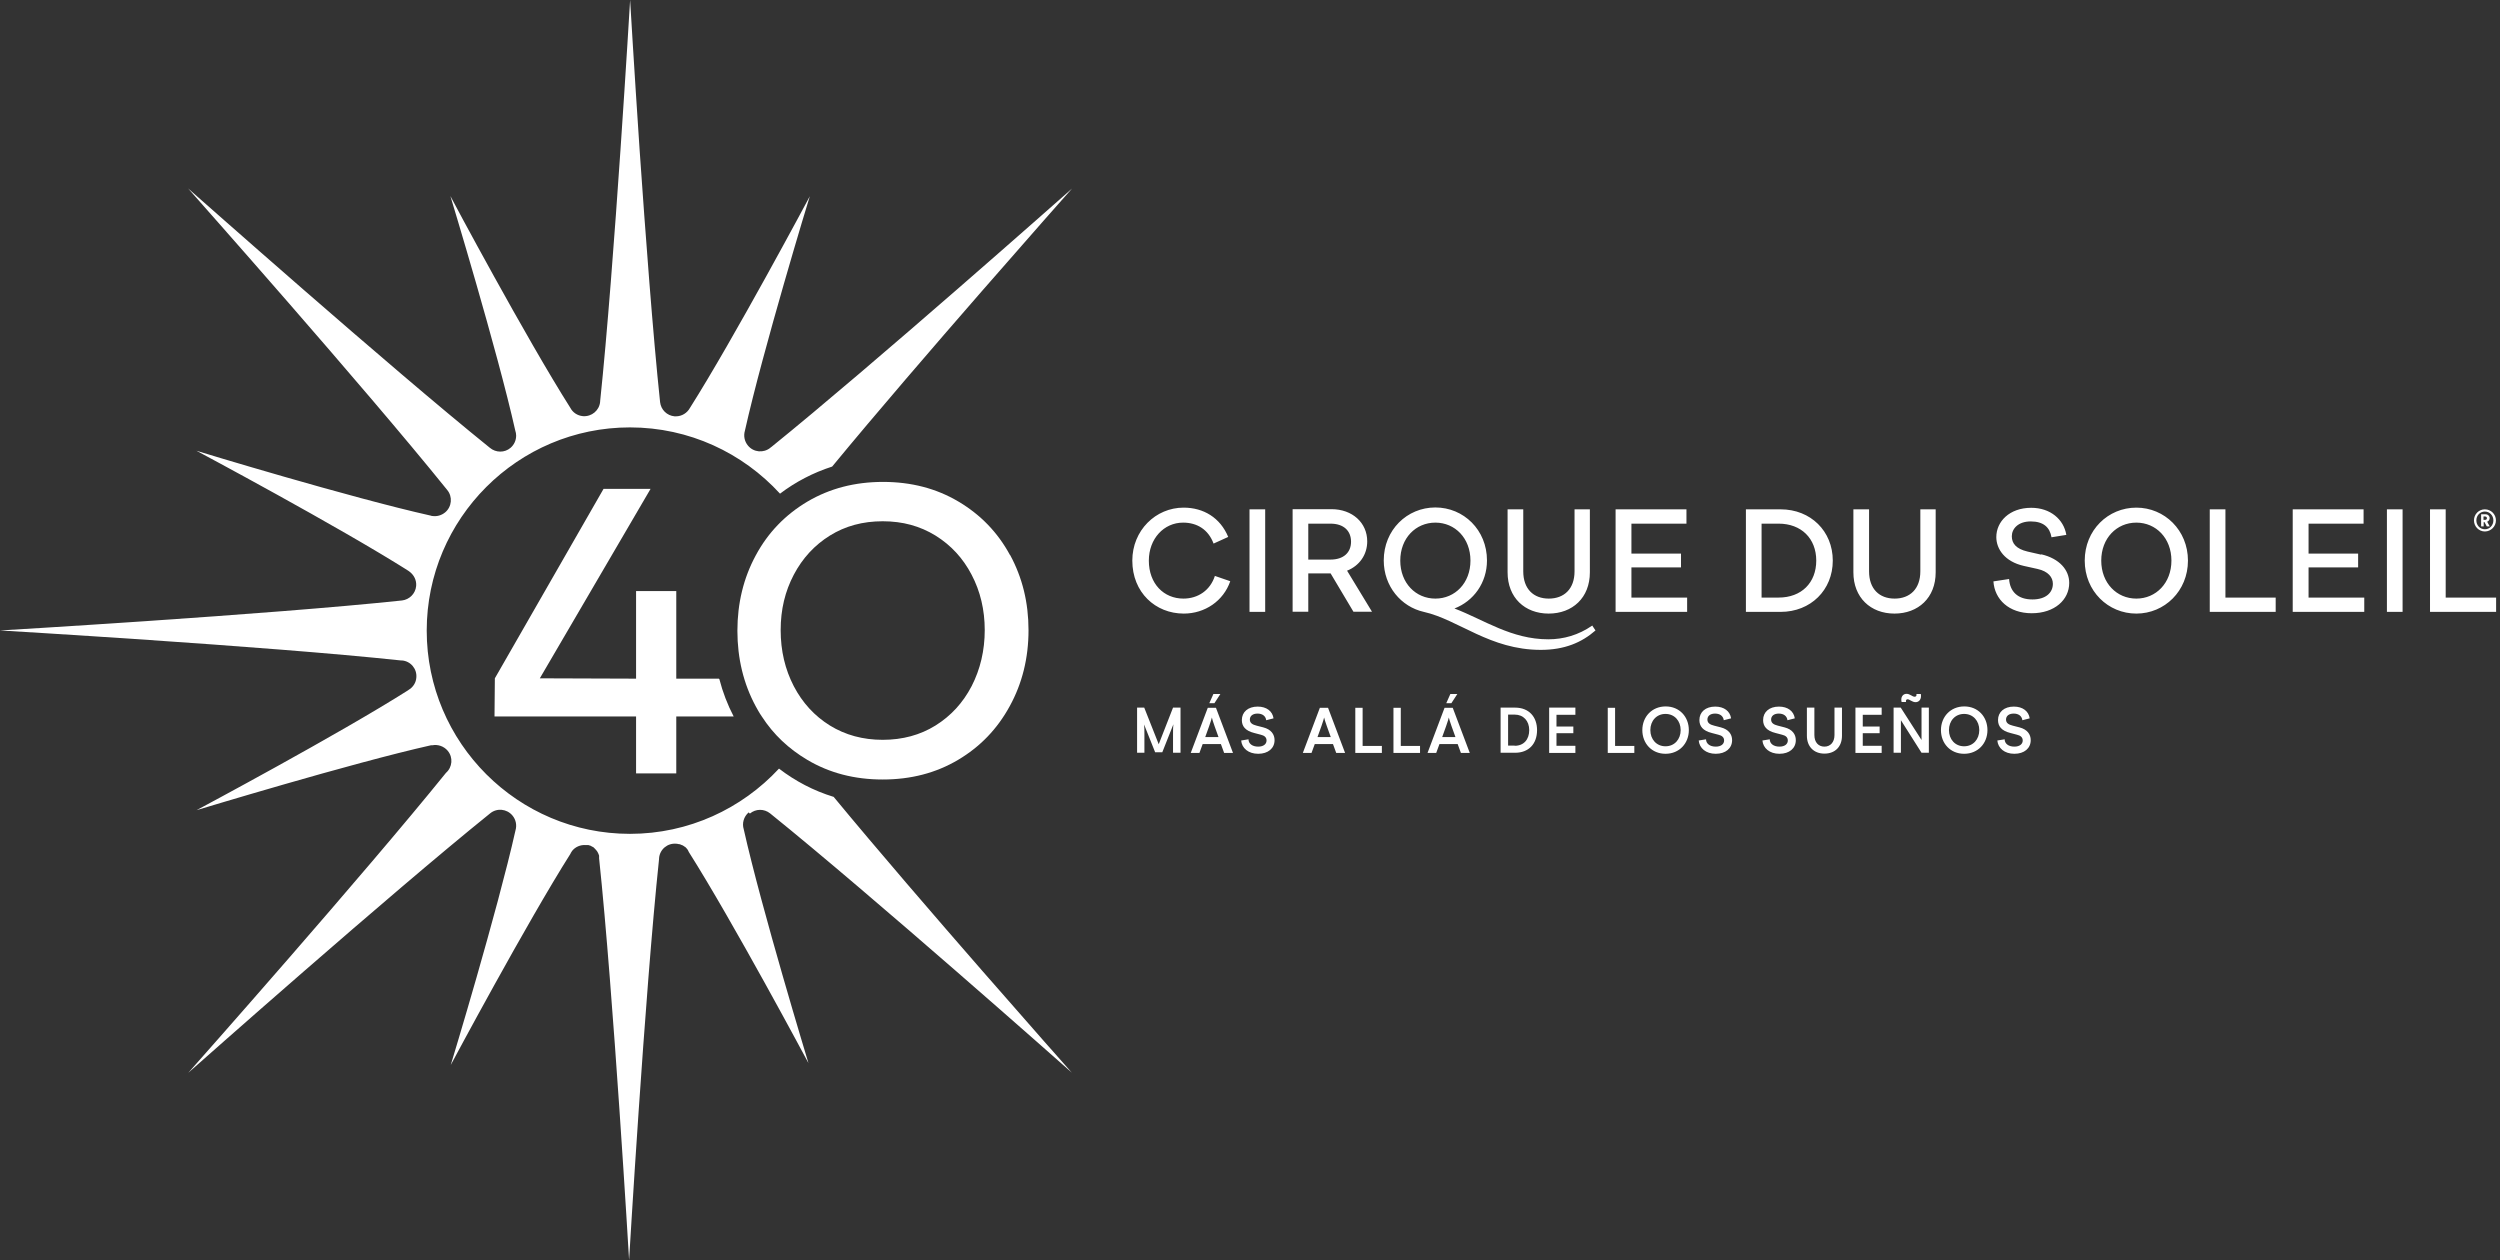
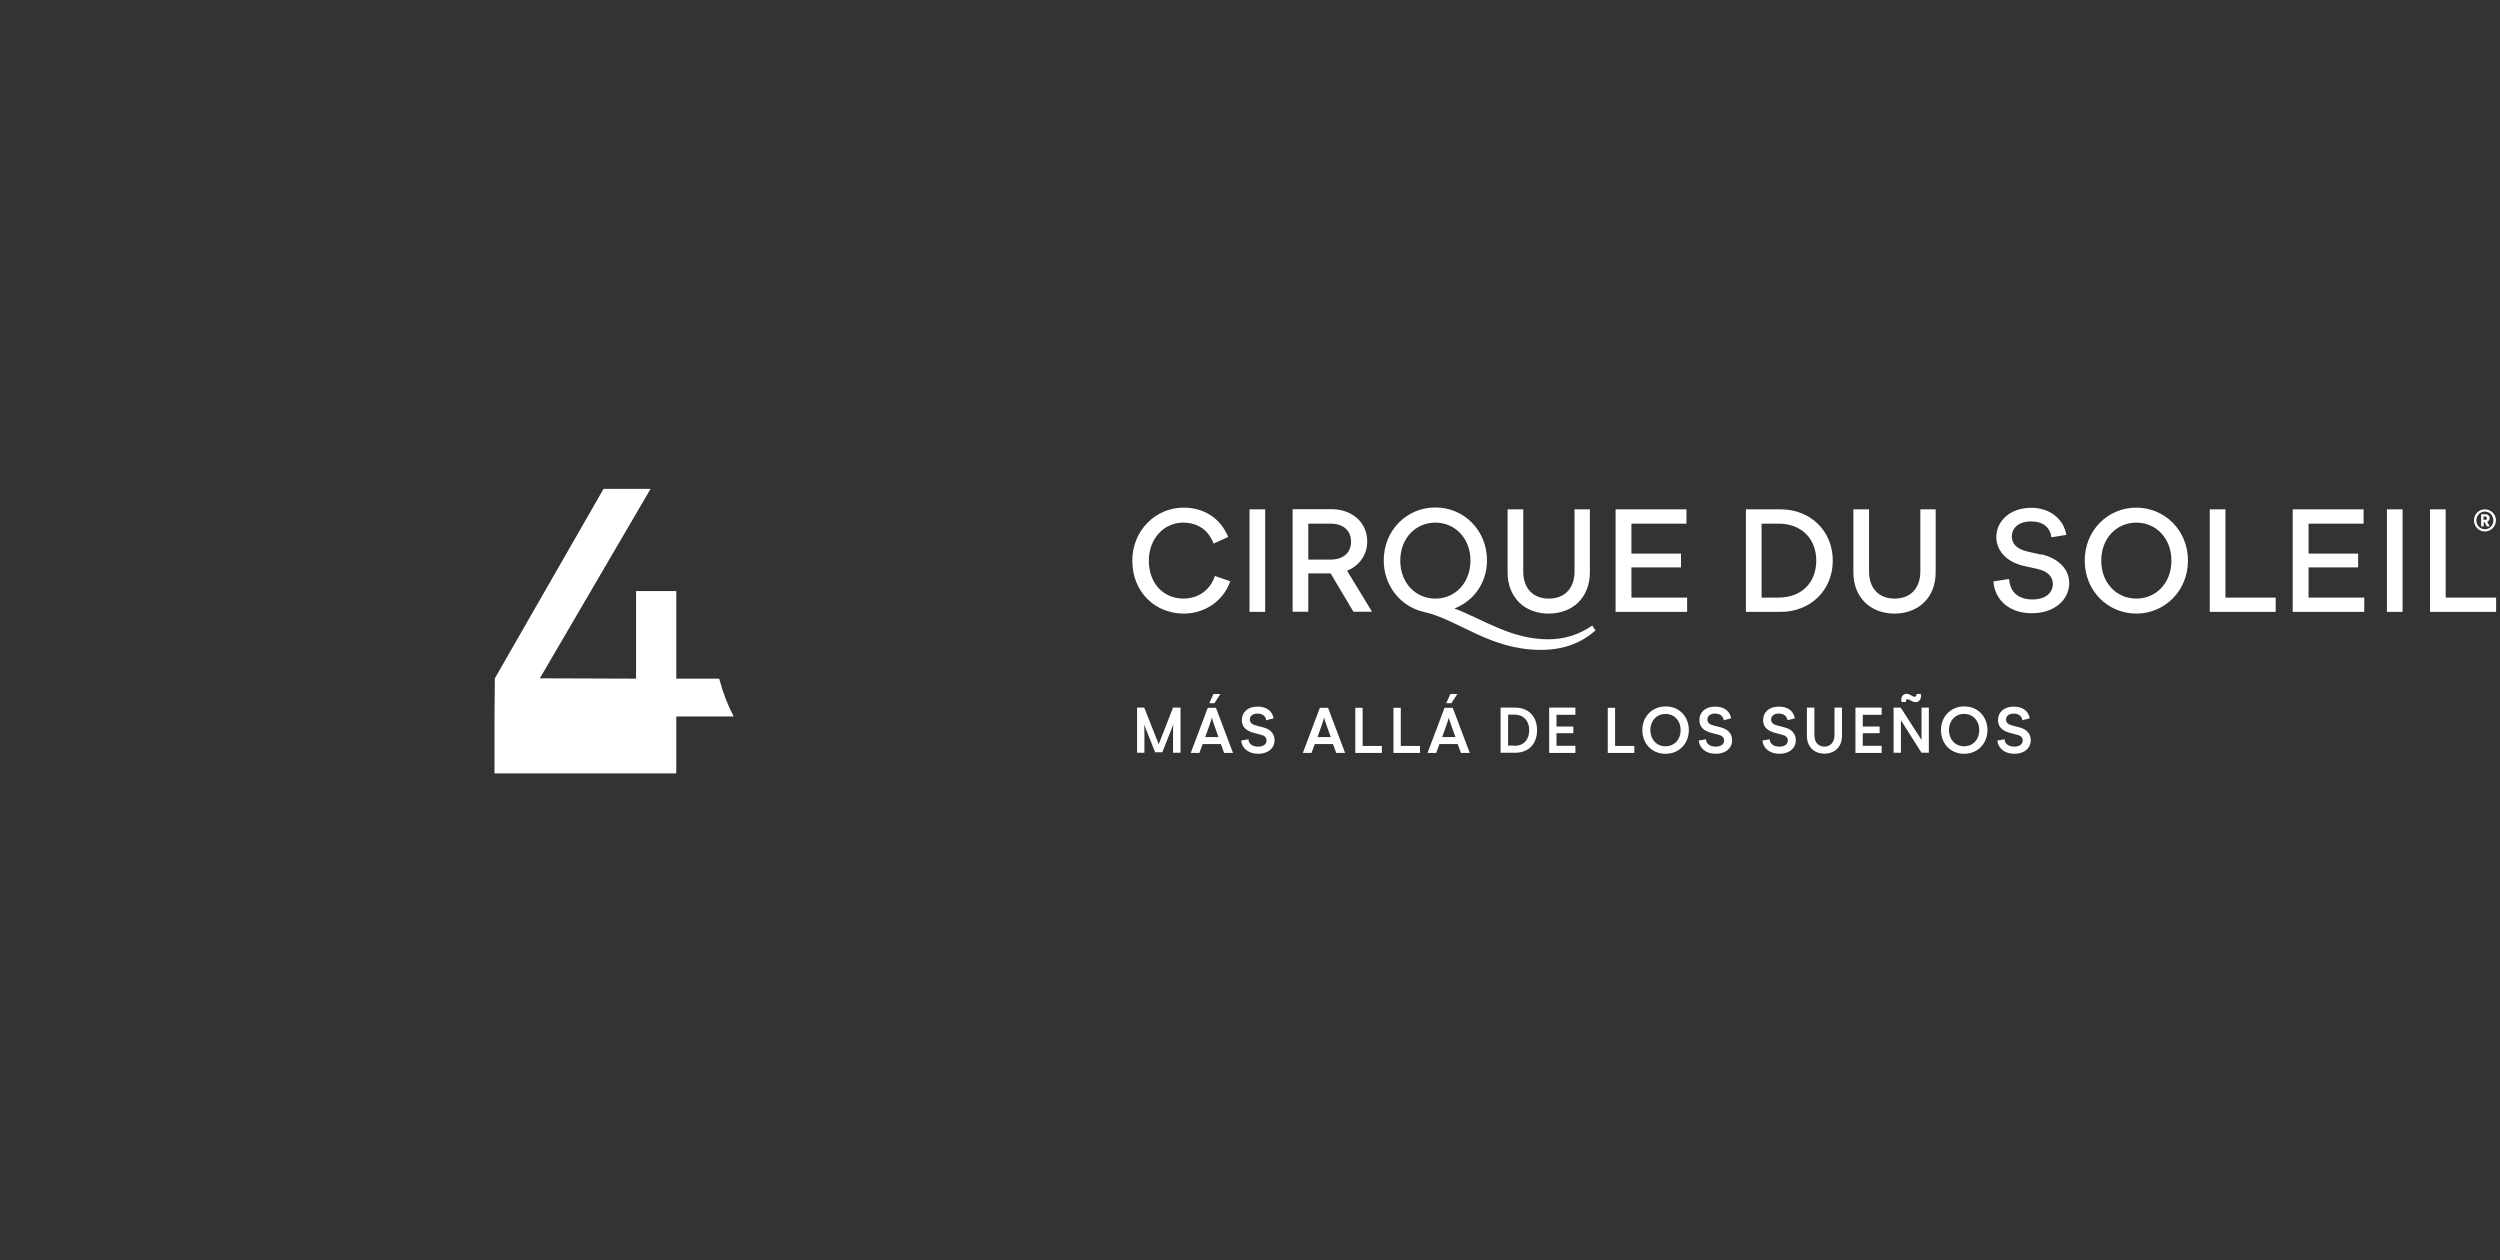
<svg xmlns="http://www.w3.org/2000/svg" width="373" height="188" viewBox="0 0 373 188" fill="none">
  <rect x="0" y="0" width="373" height="188" fill="#333333" stroke="none" />
-   <path d="M107.33 101.332L107.254 101.256H100.9V88.192H94.902V101.256L80.542 101.205L97.062 72.943H90.047L73.832 101.205L73.781 106.898H94.902V115.387H100.9V106.898H109.465C108.55 105.145 107.838 103.289 107.33 101.332Z" fill="white" />
-   <path d="M150.685 82.805C148.855 79.424 146.288 76.781 142.984 74.824C139.68 72.867 135.944 71.901 131.75 71.901C127.556 71.901 123.82 72.867 120.491 74.824C117.187 76.781 114.594 79.45 112.764 82.855C110.934 86.236 110.02 89.997 110.02 94.115C110.02 98.232 110.934 102.019 112.764 105.399C112.892 105.602 112.993 105.831 113.12 106.034C113.298 106.339 113.476 106.644 113.679 106.924C115.408 109.593 117.67 111.728 120.465 113.38C123.769 115.337 127.506 116.302 131.699 116.302C135.893 116.302 139.629 115.337 142.933 113.38C146.237 111.423 148.804 108.754 150.659 105.348C152.515 101.968 153.455 98.181 153.455 94.038C153.455 89.895 152.54 86.185 150.71 82.805H150.685ZM144.966 102.375C143.67 104.865 141.865 106.822 139.578 108.246C137.291 109.669 134.647 110.381 131.699 110.381C128.751 110.381 126.133 109.669 123.82 108.246C121.533 106.822 119.728 104.865 118.432 102.375C117.136 99.884 116.475 97.088 116.475 94.013C116.475 90.938 117.136 88.218 118.432 85.753C119.728 83.287 121.533 81.33 123.82 79.907C126.108 78.484 128.725 77.772 131.699 77.772C134.673 77.772 137.265 78.484 139.578 79.907C141.865 81.33 143.67 83.262 144.966 85.753C146.262 88.218 146.923 90.988 146.923 94.013C146.923 97.037 146.262 99.858 144.966 102.375Z" fill="white" />
-   <path d="M111.88 121.385C112.77 120.648 114.015 120.648 114.904 121.36C130.128 133.636 158.594 158.874 159.916 160.043C158.848 158.848 137.397 134.652 124.384 118.895C121.385 117.98 118.641 116.531 116.226 114.676C110.685 120.648 102.756 124.41 93.987 124.41C77.264 124.41 63.666 110.812 63.666 94.089C63.666 77.365 77.264 63.768 93.987 63.768C102.832 63.768 110.813 67.58 116.379 73.655C118.691 71.901 121.309 70.529 124.156 69.614C137.118 53.881 158.874 29.33 159.941 28.135C158.619 29.304 130.306 54.39 115.057 66.716C115.057 66.716 115.057 66.716 115.032 66.716C115.032 66.716 114.981 66.767 114.955 66.793C113.939 67.631 112.439 67.504 111.6 66.487C111.067 65.852 110.914 65.013 111.143 64.251C113.837 52.204 120.699 29.635 120.826 29.279C120.648 29.609 109.516 50.476 102.934 60.871C102.527 61.608 101.739 62.116 100.85 62.116C100.773 62.116 100.722 62.116 100.646 62.116C99.502 62.014 98.613 61.125 98.486 60.007C97.418 49.916 96.3 34.921 95.436 22.442C94.597 9.963 94.013 0 94.013 0C94.013 0 91.674 39.648 89.54 59.879V59.93C89.54 59.93 89.54 59.93 89.54 59.956C89.412 61.252 88.269 62.192 86.973 62.091C86.134 62.014 85.448 61.531 85.092 60.845C78.484 50.425 67.352 29.584 67.199 29.253C67.301 29.609 74.189 52.229 76.882 64.251C76.959 64.48 77.01 64.734 77.01 64.988C77.01 65.674 76.73 66.335 76.171 66.818C75.281 67.58 73.985 67.555 73.096 66.818C57.872 54.542 29.381 29.253 28.059 28.11C29.203 29.406 54.263 57.643 66.615 72.969C66.64 72.994 66.691 73.045 66.716 73.096C67.555 74.087 67.428 75.612 66.411 76.451C65.852 76.908 65.166 77.086 64.505 76.984C64.505 76.984 64.505 76.984 64.48 76.984C64.403 76.984 64.353 76.959 64.276 76.933C52.229 74.239 29.66 67.377 29.304 67.25C29.635 67.428 50.501 78.56 60.896 85.143C60.947 85.194 61.023 85.219 61.074 85.27C61.735 85.753 62.167 86.54 62.091 87.43C61.989 88.574 61.074 89.463 59.981 89.59C39.826 91.725 0 94.064 0 94.064C0 94.064 39.521 96.376 59.803 98.537C59.803 98.537 59.905 98.537 59.956 98.537C61.277 98.638 62.243 99.808 62.116 101.104C62.065 101.815 61.684 102.425 61.15 102.807C61.074 102.857 60.972 102.908 60.896 102.984C50.476 109.593 29.66 120.699 29.33 120.877C29.686 120.775 52.306 113.888 64.302 111.194C64.302 111.194 64.353 111.194 64.378 111.194C64.378 111.194 64.403 111.194 64.429 111.194C64.429 111.194 64.48 111.194 64.505 111.194C65.318 111.041 66.208 111.321 66.793 112.007C67.631 112.998 67.504 114.472 66.538 115.311C54.161 130.637 29.304 158.696 28.084 160.068C29.406 158.899 57.922 133.61 73.121 121.36C74.138 120.521 75.612 120.674 76.451 121.665C76.984 122.3 77.137 123.139 76.908 123.902C75.561 129.925 73.172 138.592 71.113 145.785C69.055 152.977 67.301 158.721 67.25 158.899C67.428 158.569 78.56 137.728 85.143 127.333C85.143 127.333 85.143 127.333 85.143 127.282C85.168 127.231 85.219 127.155 85.27 127.104C85.27 127.079 85.32 127.053 85.32 127.002C85.803 126.367 86.591 126.011 87.43 126.087C87.506 126.087 87.557 126.087 87.608 126.087C87.659 126.087 87.684 126.087 87.71 126.087C87.71 126.087 87.735 126.087 87.76 126.087C87.811 126.087 87.862 126.087 87.913 126.138H87.964C87.989 126.138 88.04 126.138 88.065 126.164C88.218 126.24 88.345 126.316 88.498 126.392C88.548 126.418 88.599 126.443 88.625 126.494C88.675 126.545 88.726 126.596 88.777 126.646C88.904 126.774 89.031 126.926 89.133 127.079C89.133 127.104 89.184 127.155 89.184 127.18C89.184 127.206 89.235 127.256 89.235 127.282C89.235 127.307 89.26 127.358 89.285 127.384C89.311 127.485 89.362 127.561 89.387 127.663V127.714C89.387 127.714 89.387 127.765 89.387 127.79C89.387 127.79 89.387 127.841 89.387 127.866C89.387 127.917 89.387 127.968 89.387 128.019C89.387 128.019 89.387 128.044 89.387 128.07C91.522 148.275 93.86 188 93.86 188C93.86 188 96.198 148.326 98.333 128.146V128.095C98.333 128.095 98.333 128.07 98.333 128.044C98.435 126.723 99.604 125.757 100.9 125.884C101.002 125.884 101.078 125.884 101.18 125.935C101.18 125.935 101.231 125.935 101.256 125.935C101.332 125.935 101.409 125.96 101.485 125.986C101.561 126.011 101.637 126.036 101.714 126.087C101.714 126.087 101.714 126.087 101.765 126.087C101.841 126.138 101.917 126.164 101.993 126.214C102.044 126.265 102.12 126.291 102.171 126.341C102.171 126.341 102.171 126.341 102.197 126.341C102.298 126.418 102.4 126.519 102.476 126.621C102.527 126.672 102.552 126.723 102.578 126.748C102.603 126.799 102.629 126.824 102.654 126.875C102.654 126.926 102.705 126.951 102.73 127.002C102.73 127.002 102.73 127.028 102.73 127.053C109.338 137.474 120.445 158.289 120.623 158.619C120.521 158.264 113.659 135.745 110.965 123.724C110.685 122.834 110.965 121.843 111.702 121.208L111.88 121.385Z" fill="white" />
+   <path d="M107.33 101.332L107.254 101.256H100.9V88.192H94.902V101.256L80.542 101.205L97.062 72.943H90.047L73.832 101.205L73.781 106.898V115.387H100.9V106.898H109.465C108.55 105.145 107.838 103.289 107.33 101.332Z" fill="white" />
  <path d="M318.742 75.739C314.523 75.739 311.041 79.094 311.041 83.643C311.041 88.192 314.523 91.547 318.742 91.547C322.961 91.547 326.443 88.167 326.443 83.643C326.443 79.119 322.961 75.739 318.742 75.739ZM318.742 89.311C315.819 89.311 313.506 86.998 313.506 83.643C313.506 80.288 315.819 77.975 318.742 77.975C321.664 77.975 323.977 80.288 323.977 83.643C323.977 86.998 321.664 89.311 318.742 89.311ZM304.534 82.754L302.526 82.296C300.773 81.889 300.163 81.051 300.163 80.009C300.163 78.89 301.103 77.797 302.984 77.797C304.865 77.797 305.83 78.662 306.085 80.161L308.296 79.805C307.915 77.493 305.907 75.764 303.06 75.764C299.807 75.764 297.85 77.823 297.85 80.136C297.85 81.915 299.121 83.796 301.942 84.431L304 84.888C305.602 85.244 306.288 86.134 306.288 87.1C306.288 88.421 305.246 89.438 303.238 89.438C301.027 89.438 299.883 88.243 299.756 86.388L297.418 86.744C297.596 89.438 299.731 91.496 303.136 91.496C306.542 91.496 308.728 89.489 308.728 86.972C308.728 85.041 307.279 83.338 304.56 82.703L304.534 82.754ZM237.538 93.352C235.505 94.75 233.294 95.385 231.007 95.385C225.491 95.385 221.45 92.488 217.003 90.785C219.849 89.692 221.857 86.972 221.857 83.618C221.857 79.068 218.375 75.713 214.156 75.713C209.937 75.713 206.455 79.068 206.455 83.618C206.455 87.481 209.047 90.531 212.428 91.293C217.638 92.462 222.264 96.961 229.888 96.961C233.421 96.961 235.988 95.868 238.047 94.064L237.538 93.301V93.352ZM208.92 83.643C208.92 80.288 211.233 77.975 214.156 77.975C217.079 77.975 219.392 80.288 219.392 83.643C219.392 86.998 217.079 89.311 214.156 89.311C211.233 89.311 208.92 86.998 208.92 83.643ZM181.268 85.905C180.582 88.065 178.752 89.311 176.566 89.311C173.643 89.311 171.407 87.1 171.407 83.643C171.407 80.39 173.643 77.975 176.515 77.975C178.599 77.975 180.277 78.992 181.065 81.102L183.25 80.11C182.056 77.238 179.565 75.739 176.592 75.739C172.423 75.739 168.941 79.144 168.941 83.643C168.941 88.396 172.398 91.547 176.617 91.547C179.768 91.547 182.539 89.667 183.555 86.718L181.268 85.93V85.905ZM370.742 75.993C369.827 75.993 369.116 76.73 369.116 77.645C369.116 78.56 369.853 79.297 370.742 79.297C371.632 79.297 372.394 78.56 372.394 77.645C372.394 76.73 371.657 75.993 370.742 75.993ZM370.742 78.967C370.031 78.967 369.471 78.382 369.471 77.645C369.471 76.908 370.031 76.323 370.742 76.323C371.454 76.323 372.013 76.908 372.013 77.645C372.013 78.382 371.454 78.967 370.742 78.967ZM371.454 77.315C371.454 77.01 371.2 76.755 370.844 76.755H370.183V78.534H370.564V77.899H370.691L371.022 78.534H371.454L371.073 77.848C371.301 77.772 371.428 77.569 371.428 77.315H371.454ZM370.768 77.569H370.539V77.06H370.768C370.945 77.06 371.047 77.162 371.047 77.315C371.047 77.467 370.945 77.569 370.768 77.569ZM371.098 77.823C371.327 77.747 371.454 77.543 371.454 77.289C371.454 76.984 371.2 76.73 370.844 76.73H370.183V78.509H370.564V77.874H370.691L371.022 78.509H371.454L371.073 77.823H371.098ZM370.768 77.569H370.539V77.06H370.768C370.945 77.06 371.047 77.162 371.047 77.315C371.047 77.467 370.945 77.569 370.768 77.569ZM364.897 89.158V75.993H362.558V91.293H372.42V89.158H364.922H364.897ZM356.128 75.993V91.293H358.466V75.993H356.128ZM344.437 89.158V84.66H351.833V82.601H344.437V78.128H352.646V75.993H342.073V91.293H352.748V89.158H344.437ZM332.034 89.158V75.993H329.696V91.293H339.532V89.158H332.034ZM286.514 75.993V85.244C286.514 87.862 284.964 89.311 282.677 89.311C280.389 89.311 278.864 87.862 278.864 85.244V75.993H276.526V85.397C276.526 89.158 279.093 91.547 282.651 91.547C286.209 91.547 288.802 89.184 288.802 85.397V75.993H286.514ZM265.674 75.993H260.489V91.293H265.674C270.147 91.293 273.451 88.04 273.451 83.643C273.451 79.246 270.147 75.993 265.674 75.993ZM265.369 89.158H262.827V78.128H265.369C268.749 78.128 270.985 80.339 270.985 83.643C270.985 86.947 268.774 89.158 265.369 89.158ZM243.409 89.158V84.66H250.805V82.601H243.409V78.128H251.619V75.993H241.046V91.293H251.72V89.158H243.409ZM234.921 75.993V85.244C234.921 87.862 233.37 89.311 231.083 89.311C228.795 89.311 227.27 87.862 227.27 85.244V75.993H224.932V85.397C224.932 89.158 227.499 91.547 231.057 91.547C234.616 91.547 237.208 89.184 237.208 85.397V75.993H234.921ZM200.991 85.143C202.821 84.406 203.99 82.779 203.99 80.771C203.99 78.001 201.779 75.968 198.652 75.968H192.858V91.268H195.196V85.549H198.525L201.931 91.268H204.701L200.965 85.117L200.991 85.143ZM198.5 83.491H195.196V78.128H198.5C200.508 78.128 201.575 79.221 201.575 80.822C201.575 82.423 200.482 83.491 198.5 83.491ZM186.427 75.993V91.293H188.766V75.993H186.427ZM371.098 77.823C371.327 77.747 371.454 77.543 371.454 77.289C371.454 76.984 371.2 76.73 370.844 76.73H370.183V78.509H370.564V77.874H370.691L371.022 78.509H371.454L371.073 77.823H371.098ZM370.768 77.569H370.539V77.06H370.768C370.945 77.06 371.047 77.162 371.047 77.315C371.047 77.467 370.945 77.569 370.768 77.569ZM169.628 105.577H170.72L172.881 111.041L175.016 105.577H176.134V112.312H175.016V109.542C175.016 108.957 175.016 108.474 175.067 108.068L173.415 112.236H172.347L170.695 108.093C170.746 108.5 170.746 108.957 170.746 109.542V112.312H169.653V105.577H169.628ZM182.183 111.016H179.438L178.955 112.337H177.659L180.201 105.602H181.421L183.962 112.337H182.64L182.158 111.016H182.183ZM181.802 109.974L181.217 108.347C180.988 107.712 180.861 107.28 180.811 107.051C180.785 107.229 180.633 107.661 180.404 108.347L179.819 109.974H181.827H181.802ZM181.192 104.916H180.429L181.039 103.544H182.081L181.192 104.916ZM188.918 107.458C188.842 106.822 188.334 106.466 187.622 106.466C186.91 106.466 186.478 106.822 186.478 107.356C186.478 107.89 186.885 108.118 187.495 108.271L188.486 108.525C189.655 108.83 190.164 109.567 190.164 110.431C190.164 111.651 189.198 112.465 187.724 112.465C186.25 112.465 185.284 111.626 185.182 110.482L186.275 110.304C186.275 110.94 186.834 111.397 187.724 111.397C188.512 111.397 188.969 111.016 188.969 110.482C188.969 109.999 188.639 109.745 188.105 109.618L187.139 109.364C185.792 109.033 185.284 108.347 185.284 107.432C185.284 106.238 186.199 105.424 187.647 105.424C188.969 105.424 189.859 106.111 190.011 107.178L188.918 107.458ZM198.907 111.016H196.162L195.679 112.337H194.383L196.924 105.602H198.144L200.686 112.337H199.364L198.881 111.016H198.907ZM198.551 109.974L197.966 108.347C197.737 107.712 197.61 107.28 197.559 107.051C197.534 107.229 197.382 107.661 197.153 108.347L196.568 109.974H198.576H198.551ZM206.175 111.27V112.337H202.211V105.602H203.303V111.295H206.15L206.175 111.27ZM211.869 111.27V112.337H207.904V105.602H208.997V111.295H211.843L211.869 111.27ZM217.511 111.016H214.766L214.283 112.337H212.987L215.528 105.602H216.748L219.29 112.337H217.968L217.485 111.016H217.511ZM217.155 109.974L216.57 108.347C216.342 107.712 216.215 107.28 216.164 107.051C216.138 107.229 215.986 107.661 215.757 108.347L215.173 109.974H217.18H217.155ZM216.545 104.916H215.783L216.393 103.544H217.435L216.545 104.916ZM223.89 105.577H226.051C228.135 105.577 229.329 106.975 229.329 108.932C229.329 111.016 228.058 112.312 226.051 112.312H223.89V105.577ZM226 111.27C227.372 111.27 228.16 110.304 228.16 108.932C228.16 107.559 227.296 106.619 226 106.619H225.008V111.245H226V111.27ZM231.134 105.577H235.048V106.644H232.227V108.398H234.743V109.389H232.227V111.27H235.048V112.337H231.134V105.602V105.577ZM243.842 111.27V112.337H239.877V105.602H240.97V111.295H243.816L243.842 111.27ZM245.036 108.932C245.036 106.949 246.459 105.399 248.518 105.399C250.577 105.399 251.975 106.949 251.975 108.932C251.975 110.914 250.551 112.465 248.493 112.465C246.434 112.465 245.036 110.914 245.036 108.932ZM250.755 108.932C250.755 107.559 249.84 106.517 248.493 106.517C247.146 106.517 246.231 107.559 246.231 108.932C246.231 110.304 247.146 111.346 248.493 111.346C249.84 111.346 250.755 110.304 250.755 108.932ZM257.185 107.458C257.109 106.822 256.6 106.466 255.889 106.466C255.177 106.466 254.745 106.822 254.745 107.356C254.745 107.89 255.151 108.118 255.761 108.271L256.753 108.525C257.922 108.83 258.43 109.567 258.43 110.431C258.43 111.651 257.464 112.465 255.99 112.465C254.516 112.465 253.55 111.626 253.449 110.482L254.542 110.304C254.542 110.94 255.101 111.397 255.99 111.397C256.778 111.397 257.236 111.016 257.236 110.482C257.236 109.999 256.905 109.745 256.371 109.618L255.406 109.364C254.059 109.033 253.55 108.347 253.55 107.432C253.55 106.238 254.465 105.424 255.914 105.424C257.236 105.424 258.125 106.111 258.278 107.178L257.185 107.458ZM266.69 107.458C266.614 106.822 266.106 106.466 265.394 106.466C264.682 106.466 264.25 106.822 264.25 107.356C264.25 107.89 264.657 108.118 265.267 108.271L266.258 108.525C267.427 108.83 267.936 109.567 267.936 110.431C267.936 111.651 266.97 112.465 265.496 112.465C264.022 112.465 263.056 111.626 262.954 110.482L264.047 110.304C264.047 110.94 264.606 111.397 265.496 111.397C266.284 111.397 266.741 111.016 266.741 110.482C266.741 109.999 266.411 109.745 265.877 109.618L264.911 109.364C263.564 109.033 263.056 108.347 263.056 107.432C263.056 106.238 263.971 105.424 265.419 105.424C266.741 105.424 267.631 106.111 267.783 107.178L266.69 107.458ZM269.588 105.577H270.706V109.669C270.706 110.762 271.316 111.397 272.205 111.397C273.095 111.397 273.705 110.736 273.705 109.669V105.577H274.823V109.77C274.823 111.397 273.807 112.439 272.205 112.439C270.604 112.439 269.588 111.372 269.588 109.77V105.577ZM276.831 105.577H280.745V106.644H277.924V108.398H280.44V109.389H277.924V111.27H280.745V112.337H276.831V105.602V105.577ZM282.499 105.577H283.592L286.692 110.406V105.577H287.785V112.312H286.692L283.617 107.458V112.312H282.524V105.577H282.499ZM285.676 103.95C285.905 103.95 285.981 103.772 285.93 103.544H286.591C286.718 104.306 286.337 104.764 285.803 104.764C285.295 104.764 284.913 104.331 284.608 104.331C284.405 104.331 284.329 104.509 284.38 104.738H283.719C283.541 104.026 283.897 103.518 284.456 103.518C284.964 103.518 285.32 103.95 285.65 103.95H285.676ZM289.59 108.932C289.59 106.949 291.013 105.399 293.072 105.399C295.13 105.399 296.528 106.949 296.528 108.932C296.528 110.914 295.105 112.465 293.046 112.465C290.988 112.465 289.59 110.914 289.59 108.932ZM295.308 108.932C295.308 107.559 294.393 106.517 293.046 106.517C291.699 106.517 290.784 107.559 290.784 108.932C290.784 110.304 291.699 111.346 293.046 111.346C294.393 111.346 295.308 110.304 295.308 108.932ZM301.738 107.458C301.662 106.822 301.154 106.466 300.442 106.466C299.731 106.466 299.299 106.822 299.299 107.356C299.299 107.89 299.705 108.118 300.315 108.271L301.306 108.525C302.476 108.83 302.984 109.567 302.984 110.431C302.984 111.651 302.018 112.465 300.544 112.465C299.07 112.465 298.104 111.626 298.002 110.482L299.095 110.304C299.095 110.94 299.654 111.397 300.544 111.397C301.332 111.397 301.789 111.016 301.789 110.482C301.789 109.999 301.459 109.745 300.925 109.618L299.959 109.364C298.612 109.033 298.104 108.347 298.104 107.432C298.104 106.238 299.019 105.424 300.468 105.424C301.789 105.424 302.679 106.111 302.831 107.178L301.738 107.458Z" fill="white" />
</svg>